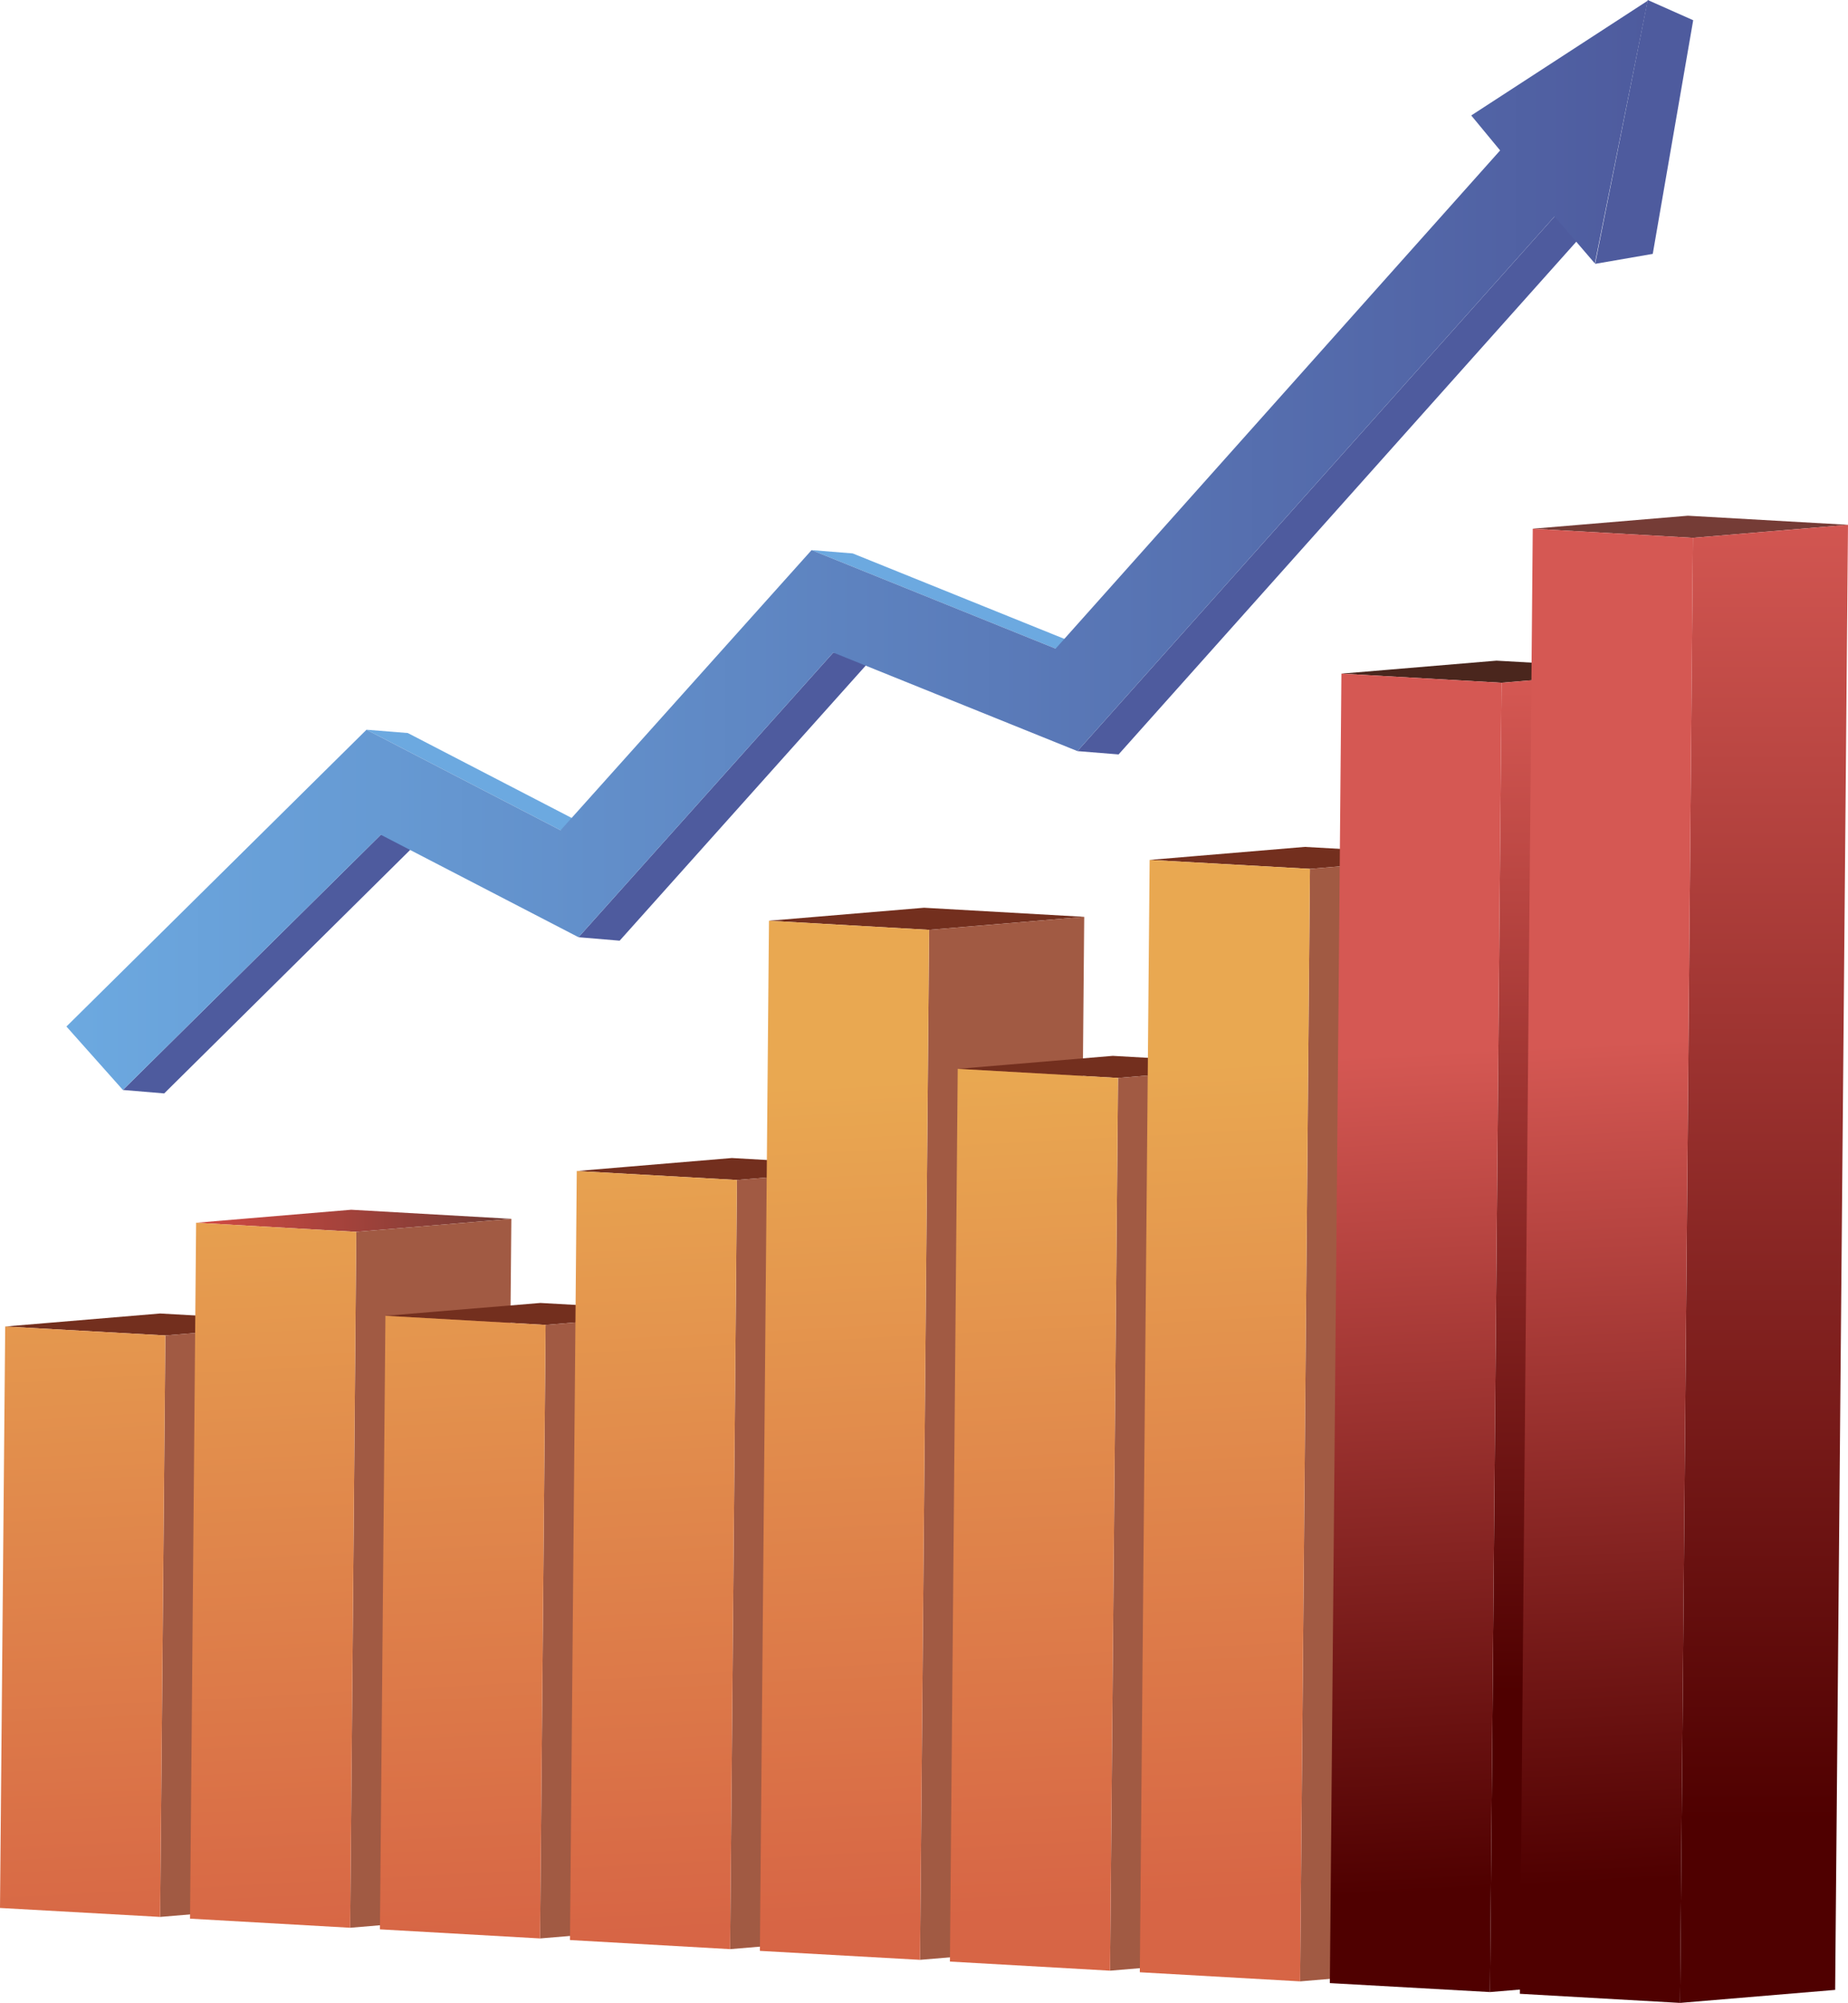
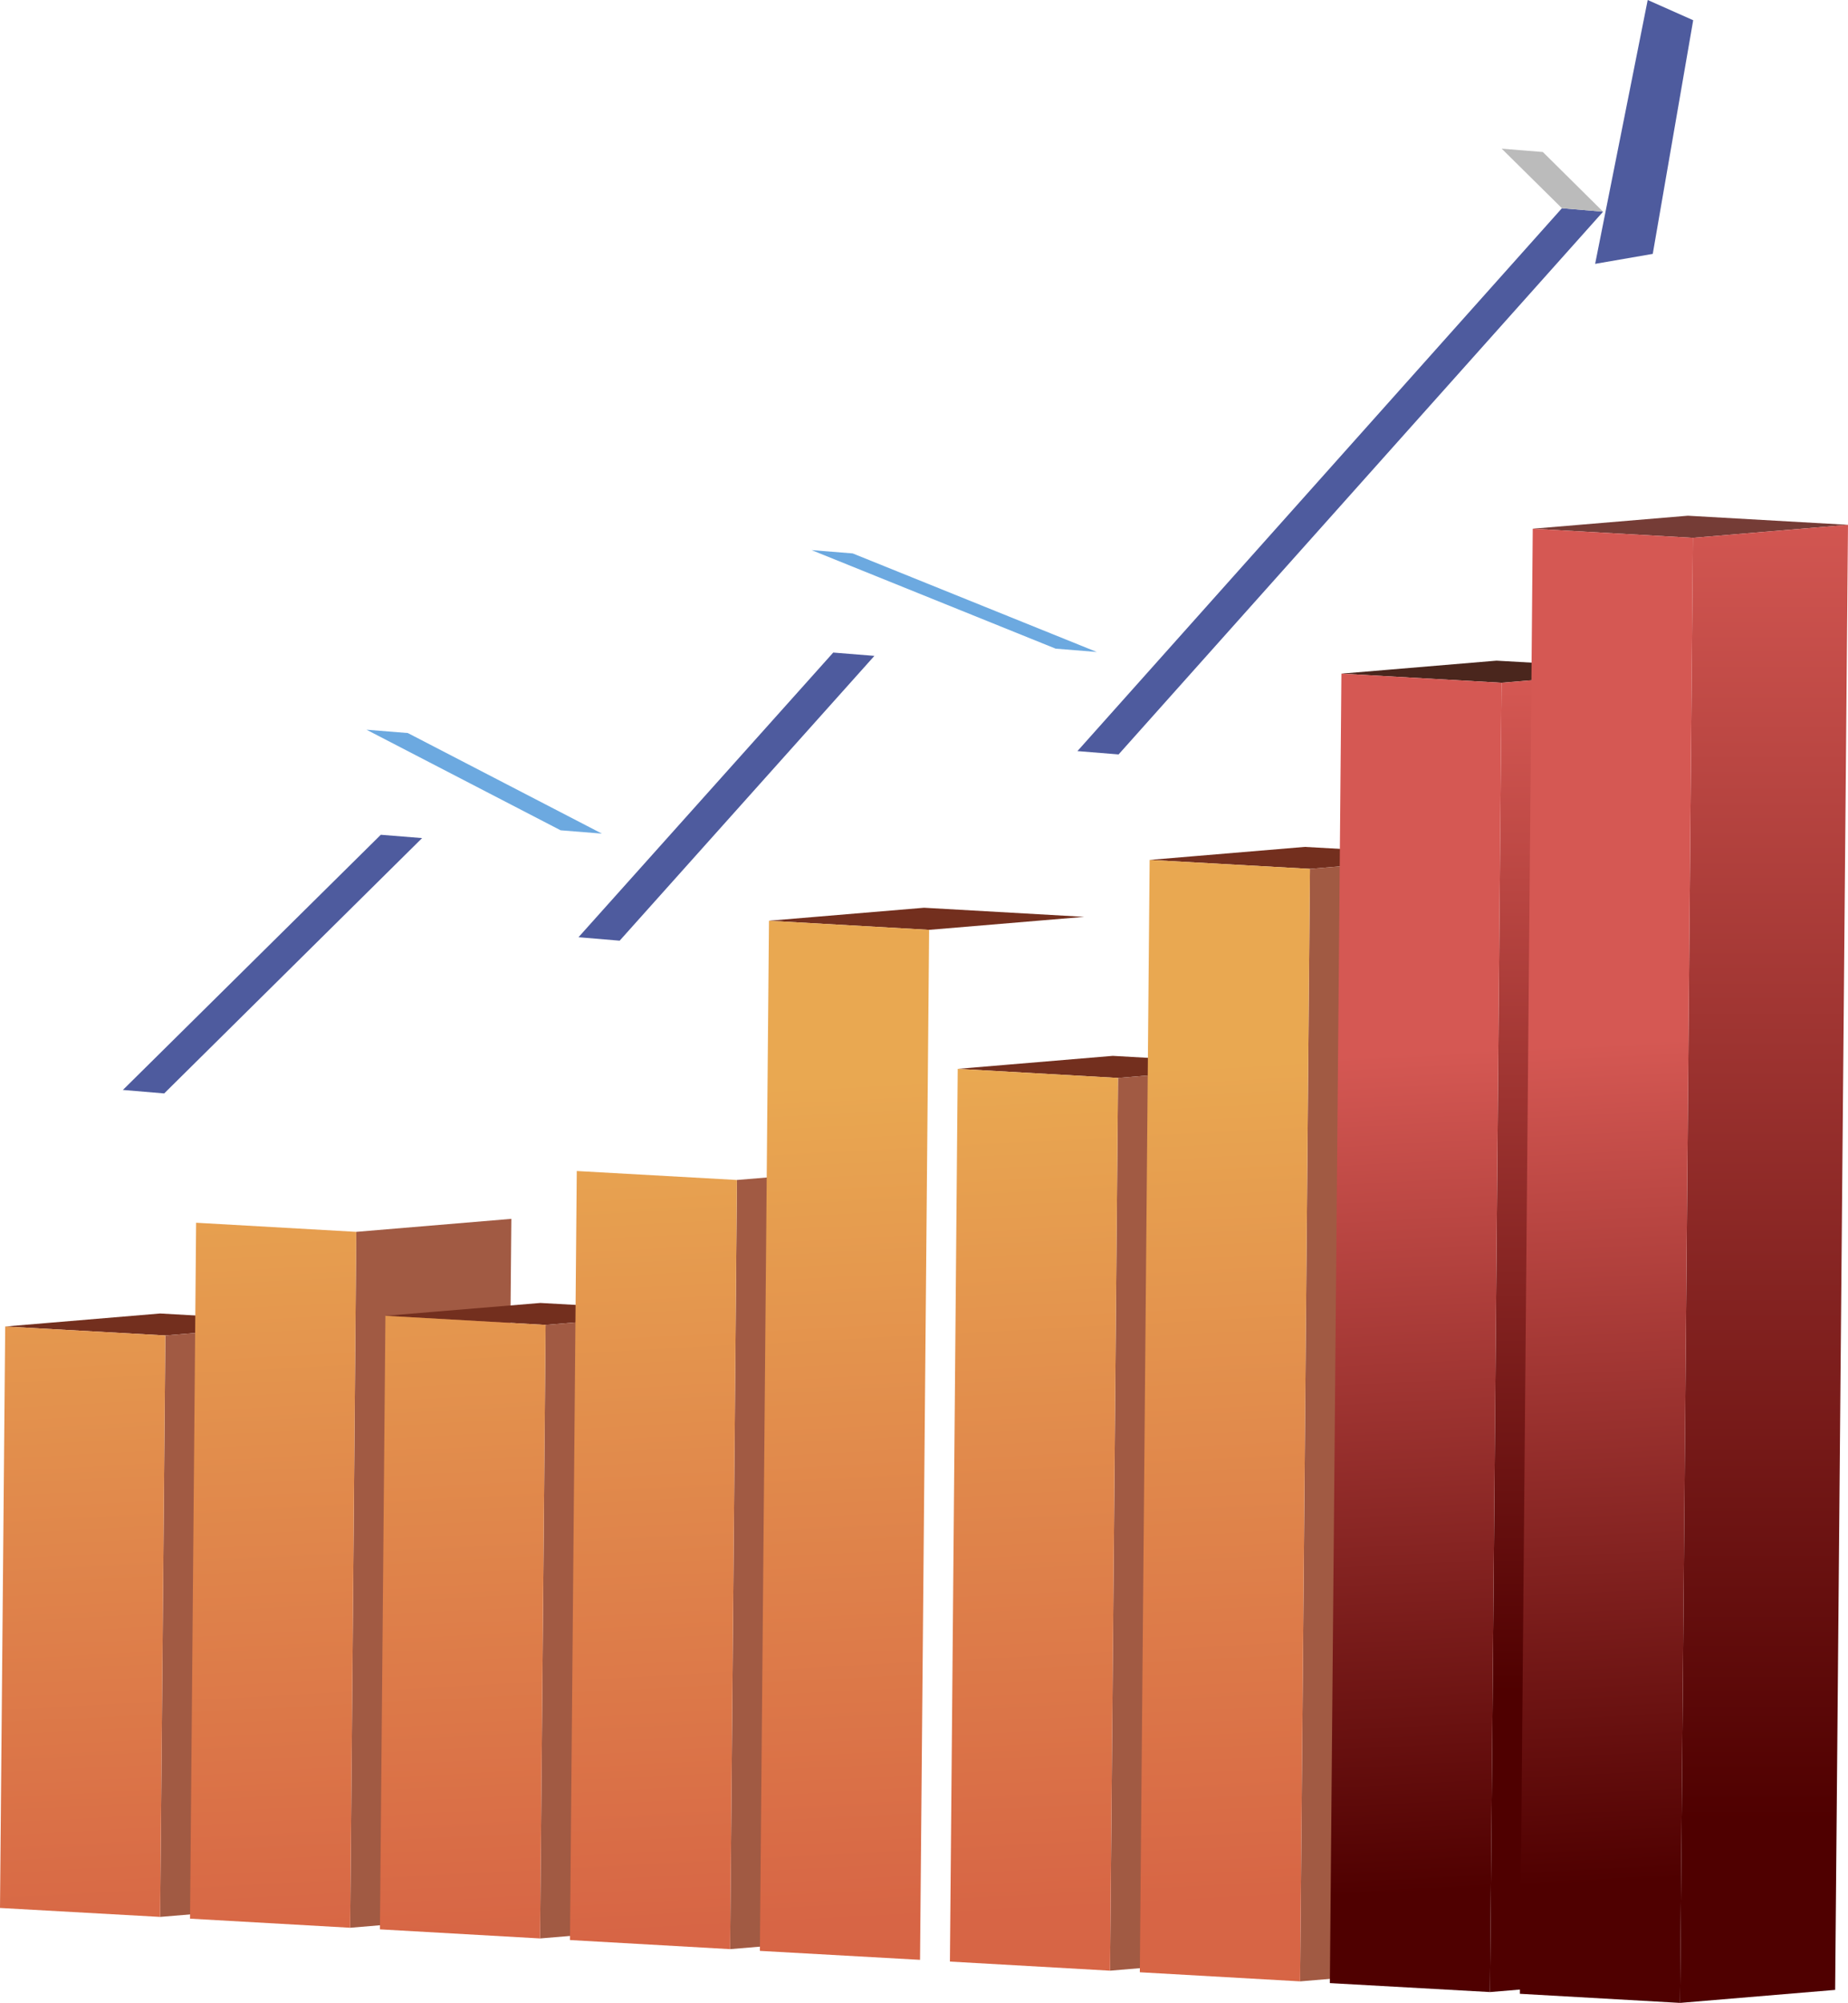
<svg xmlns="http://www.w3.org/2000/svg" xmlns:xlink="http://www.w3.org/1999/xlink" id="_Слой_2" data-name="Слой 2" viewBox="0 0 127.97 138.61">
  <defs>
    <style>
      .cls-1 {
        fill: url(#linear-gradient-8);
      }

      .cls-2 {
        fill: url(#linear-gradient-7);
      }

      .cls-3 {
        fill: url(#linear-gradient-5);
      }

      .cls-4 {
        fill: url(#linear-gradient-6);
      }

      .cls-5 {
        fill: url(#linear-gradient-9);
      }

      .cls-6 {
        fill: url(#linear-gradient-4);
      }

      .cls-7 {
        fill: url(#linear-gradient-3);
      }

      .cls-8 {
        fill: url(#linear-gradient-2);
      }

      .cls-9 {
        fill: #4a261d;
      }

      .cls-10 {
        fill: #4e5b9e;
      }

      .cls-11 {
        fill: #bbb;
      }

      .cls-12 {
        fill: url(#linear-gradient);
      }

      .cls-13 {
        fill: #753c36;
      }

      .cls-14 {
        fill: #732f1e;
      }

      .cls-15 {
        fill: #6ca9e0;
      }

      .cls-16 {
        fill: url(#linear-gradient-10);
      }

      .cls-17 {
        fill: url(#linear-gradient-11);
      }

      .cls-18 {
        fill: url(#linear-gradient-12);
      }

      .cls-19 {
        fill: url(#linear-gradient-13);
      }

      .cls-20 {
        fill: #a15a43;
      }
    </style>
    <linearGradient id="linear-gradient" x1="3.92" y1="77.71" x2="6.95" y2="135.78" gradientUnits="userSpaceOnUse">
      <stop offset="0" stop-color="#e9a851" />
      <stop offset="1" stop-color="#d76545" />
    </linearGradient>
    <linearGradient id="linear-gradient-2" x1="13.33" y1="84.72" x2="35.16" y2="84.72" gradientTransform="translate(.21 -.23) rotate(-.03)" gradientUnits="userSpaceOnUse">
      <stop offset="0" stop-color="#d24a43" />
      <stop offset="1" stop-color="#703a33" />
    </linearGradient>
    <linearGradient id="linear-gradient-3" x1="17.25" y1="77.02" x2="20.27" y2="135.09" xlink:href="#linear-gradient" />
    <linearGradient id="linear-gradient-4" x1="30.16" y1="76.35" x2="33.18" y2="134.41" xlink:href="#linear-gradient" />
    <linearGradient id="linear-gradient-5" x1="43.56" y1="75.65" x2="46.59" y2="133.72" xlink:href="#linear-gradient" />
    <linearGradient id="linear-gradient-6" x1="57.19" y1="74.94" x2="60.22" y2="133.01" xlink:href="#linear-gradient" />
    <linearGradient id="linear-gradient-7" x1="69.99" y1="74.27" x2="73.01" y2="132.34" xlink:href="#linear-gradient" />
    <linearGradient id="linear-gradient-8" x1="83.53" y1="73.57" x2="86.56" y2="131.63" xlink:href="#linear-gradient" />
    <linearGradient id="linear-gradient-9" x1="108.95" y1="46.84" x2="108.95" y2="117.2" gradientUnits="userSpaceOnUse">
      <stop offset="0" stop-color="#d55853" />
      <stop offset="1" stop-color="#4f0000" />
    </linearGradient>
    <linearGradient id="linear-gradient-10" x1="97.03" y1="72.86" x2="100.05" y2="130.93" xlink:href="#linear-gradient-9" />
    <linearGradient id="linear-gradient-11" x1="122.15" y1="34.16" x2="122.15" y2="125.96" xlink:href="#linear-gradient-9" />
    <linearGradient id="linear-gradient-12" x1="110.44" y1="72.17" x2="113.46" y2="130.23" xlink:href="#linear-gradient-9" />
    <linearGradient id="linear-gradient-13" x1="4.6" y1="37.74" x2="114.1" y2="37.74" gradientUnits="userSpaceOnUse">
      <stop offset="0" stop-color="#6ca9e0" />
      <stop offset="1" stop-color="#4e5b9e" />
    </linearGradient>
  </defs>
  <g id="Layer_1" data-name="Layer 1">
    <g>
      <g>
        <polygon class="cls-14" points=".36 91.8 11.09 90.9 22.18 91.53 11.45 92.42 .36 91.8" />
        <polygon class="cls-20" points="11.45 92.42 22.18 91.53 21.83 131.76 11.09 132.66 11.45 92.42" />
        <polygon class="cls-12" points="0 132.04 .36 91.8 11.45 92.42 11.09 132.66 0 132.04" />
-         <polygon class="cls-8" points="13.58 84.62 24.32 83.72 35.41 84.35 24.67 85.25 13.58 84.62" />
        <polygon class="cls-20" points="24.67 85.25 35.41 84.35 34.98 132.51 24.25 133.41 24.67 85.25" />
        <polygon class="cls-7" points="13.16 132.78 13.58 84.62 24.67 85.25 24.25 133.41 13.16 132.78" />
        <polygon class="cls-14" points="26.69 91.06 37.42 90.17 48.52 90.79 37.78 91.69 26.69 91.06" />
        <polygon class="cls-20" points="37.78 91.69 48.52 90.79 48.14 133.25 37.4 134.15 37.78 91.69" />
        <polygon class="cls-6" points="26.31 133.52 26.69 91.06 37.78 91.69 37.4 134.15 26.31 133.52" />
-         <polygon class="cls-14" points="39.94 81.04 50.68 80.14 61.77 80.77 51.03 81.66 39.94 81.04" />
        <polygon class="cls-20" points="51.03 81.66 61.77 80.77 61.3 133.99 50.56 134.89 51.03 81.66" />
        <polygon class="cls-3" points="39.47 134.26 39.94 81.04 51.03 81.66 50.56 134.89 39.47 134.26" />
        <polygon class="cls-14" points="53.25 63.72 63.99 62.82 75.08 63.45 64.34 64.35 53.25 63.72" />
-         <polygon class="cls-20" points="64.34 64.35 75.08 63.45 74.45 134.73 63.71 135.63 64.34 64.35" />
        <polygon class="cls-4" points="52.62 135.01 53.25 63.72 64.34 64.35 63.71 135.63 52.62 135.01" />
        <polygon class="cls-14" points="66.32 73.97 77.06 73.07 88.15 73.7 77.42 74.6 66.32 73.97" />
        <polygon class="cls-20" points="77.42 74.6 88.15 73.7 87.61 135.48 76.87 136.38 77.42 74.6" />
        <polygon class="cls-2" points="65.78 135.75 66.32 73.97 77.42 74.6 76.87 136.38 65.78 135.75" />
        <polygon class="cls-14" points="79.61 59.51 90.35 58.61 101.45 59.23 90.71 60.13 79.61 59.51" />
        <polygon class="cls-20" points="90.71 60.13 101.45 59.23 100.76 136.22 90.03 137.12 90.71 60.13" />
        <polygon class="cls-1" points="78.93 136.49 79.61 59.51 90.71 60.13 90.03 137.12 78.93 136.49" />
        <polygon class="cls-9" points="92.89 46.62 103.63 45.72 114.72 46.35 103.98 47.25 92.89 46.62" />
        <polygon class="cls-5" points="103.98 47.25 114.72 46.35 113.92 136.96 103.18 137.86 103.98 47.25" />
        <polygon class="cls-16" points="92.09 137.24 92.89 46.62 103.98 47.25 103.18 137.86 92.09 137.24" />
        <polygon class="cls-13" points="106.14 36.59 116.88 35.69 127.97 36.32 117.23 37.22 106.14 36.59" />
        <polygon class="cls-17" points="117.23 37.22 127.97 36.32 127.08 137.71 116.34 138.61 117.23 37.22" />
        <polygon class="cls-18" points="106.14 36.59 117.23 37.22 116.34 138.61 105.25 137.98 106.14 36.59" />
      </g>
      <polygon class="cls-10" points="26.37 57.77 29.23 58 11.37 75.67 8.51 75.43 26.37 57.77" />
      <polygon class="cls-15" points="25.38 50.5 28.24 50.73 41.68 57.69 38.82 57.46 25.38 50.5" />
      <polygon class="cls-10" points="57.7 45.16 60.55 45.39 42.91 65.1 40.06 64.86 57.7 45.16" />
      <polygon class="cls-15" points="56.2 38.07 59.05 38.3 75.95 45.12 73.1 44.89 56.2 38.07" />
      <polygon class="cls-10" points="108.16 14.41 111.01 14.65 77.46 52.21 74.61 51.98 108.16 14.41" />
      <polygon class="cls-11" points="103.99 10.29 106.84 10.52 111.01 14.65 108.16 14.41 103.99 10.29" />
-       <polygon class="cls-19" points="114.1 .05 101.88 7.99 103.88 10.41 73.1 44.89 56.2 38.07 38.82 57.46 25.38 50.5 4.6 71.04 8.51 75.43 26.37 57.77 40.06 64.86 57.7 45.16 74.61 51.98 107.65 14.98 110.44 18.23 114.1 .05" />
      <polygon class="cls-10" points="114.1 0 117.25 1.4 114.45 17.57 110.46 18.26 114.1 0" />
    </g>
  </g>
</svg>